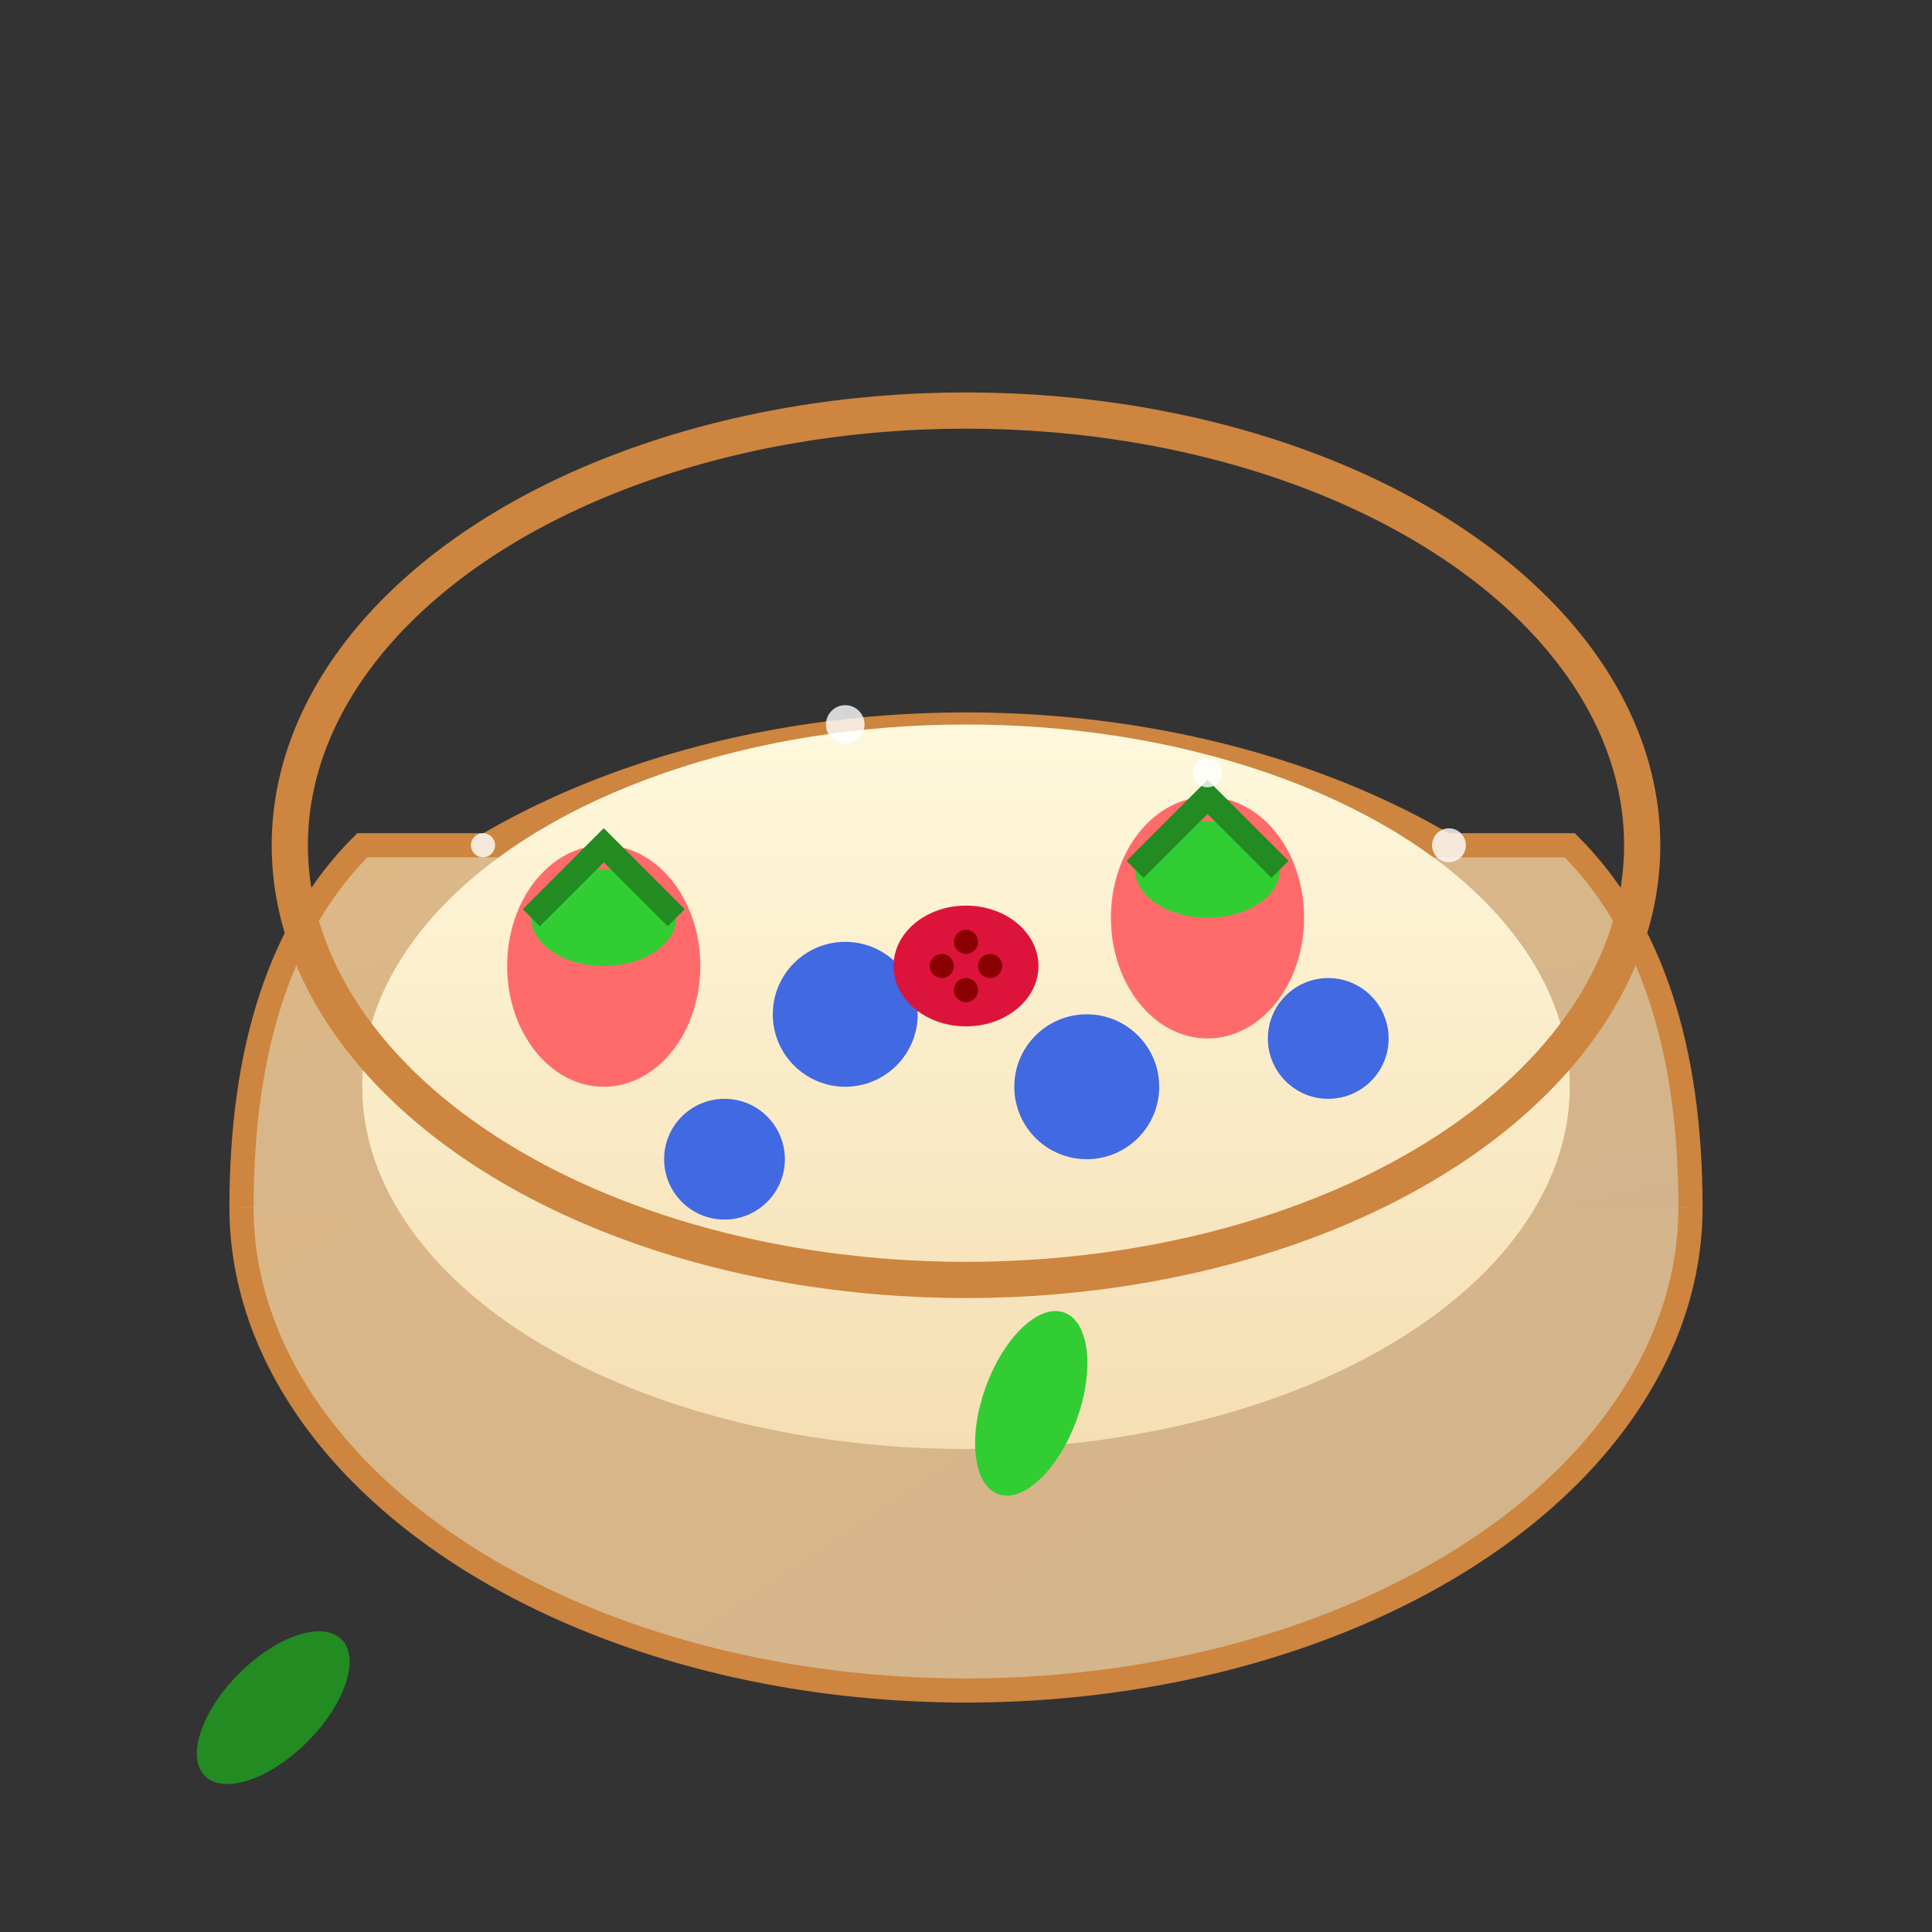
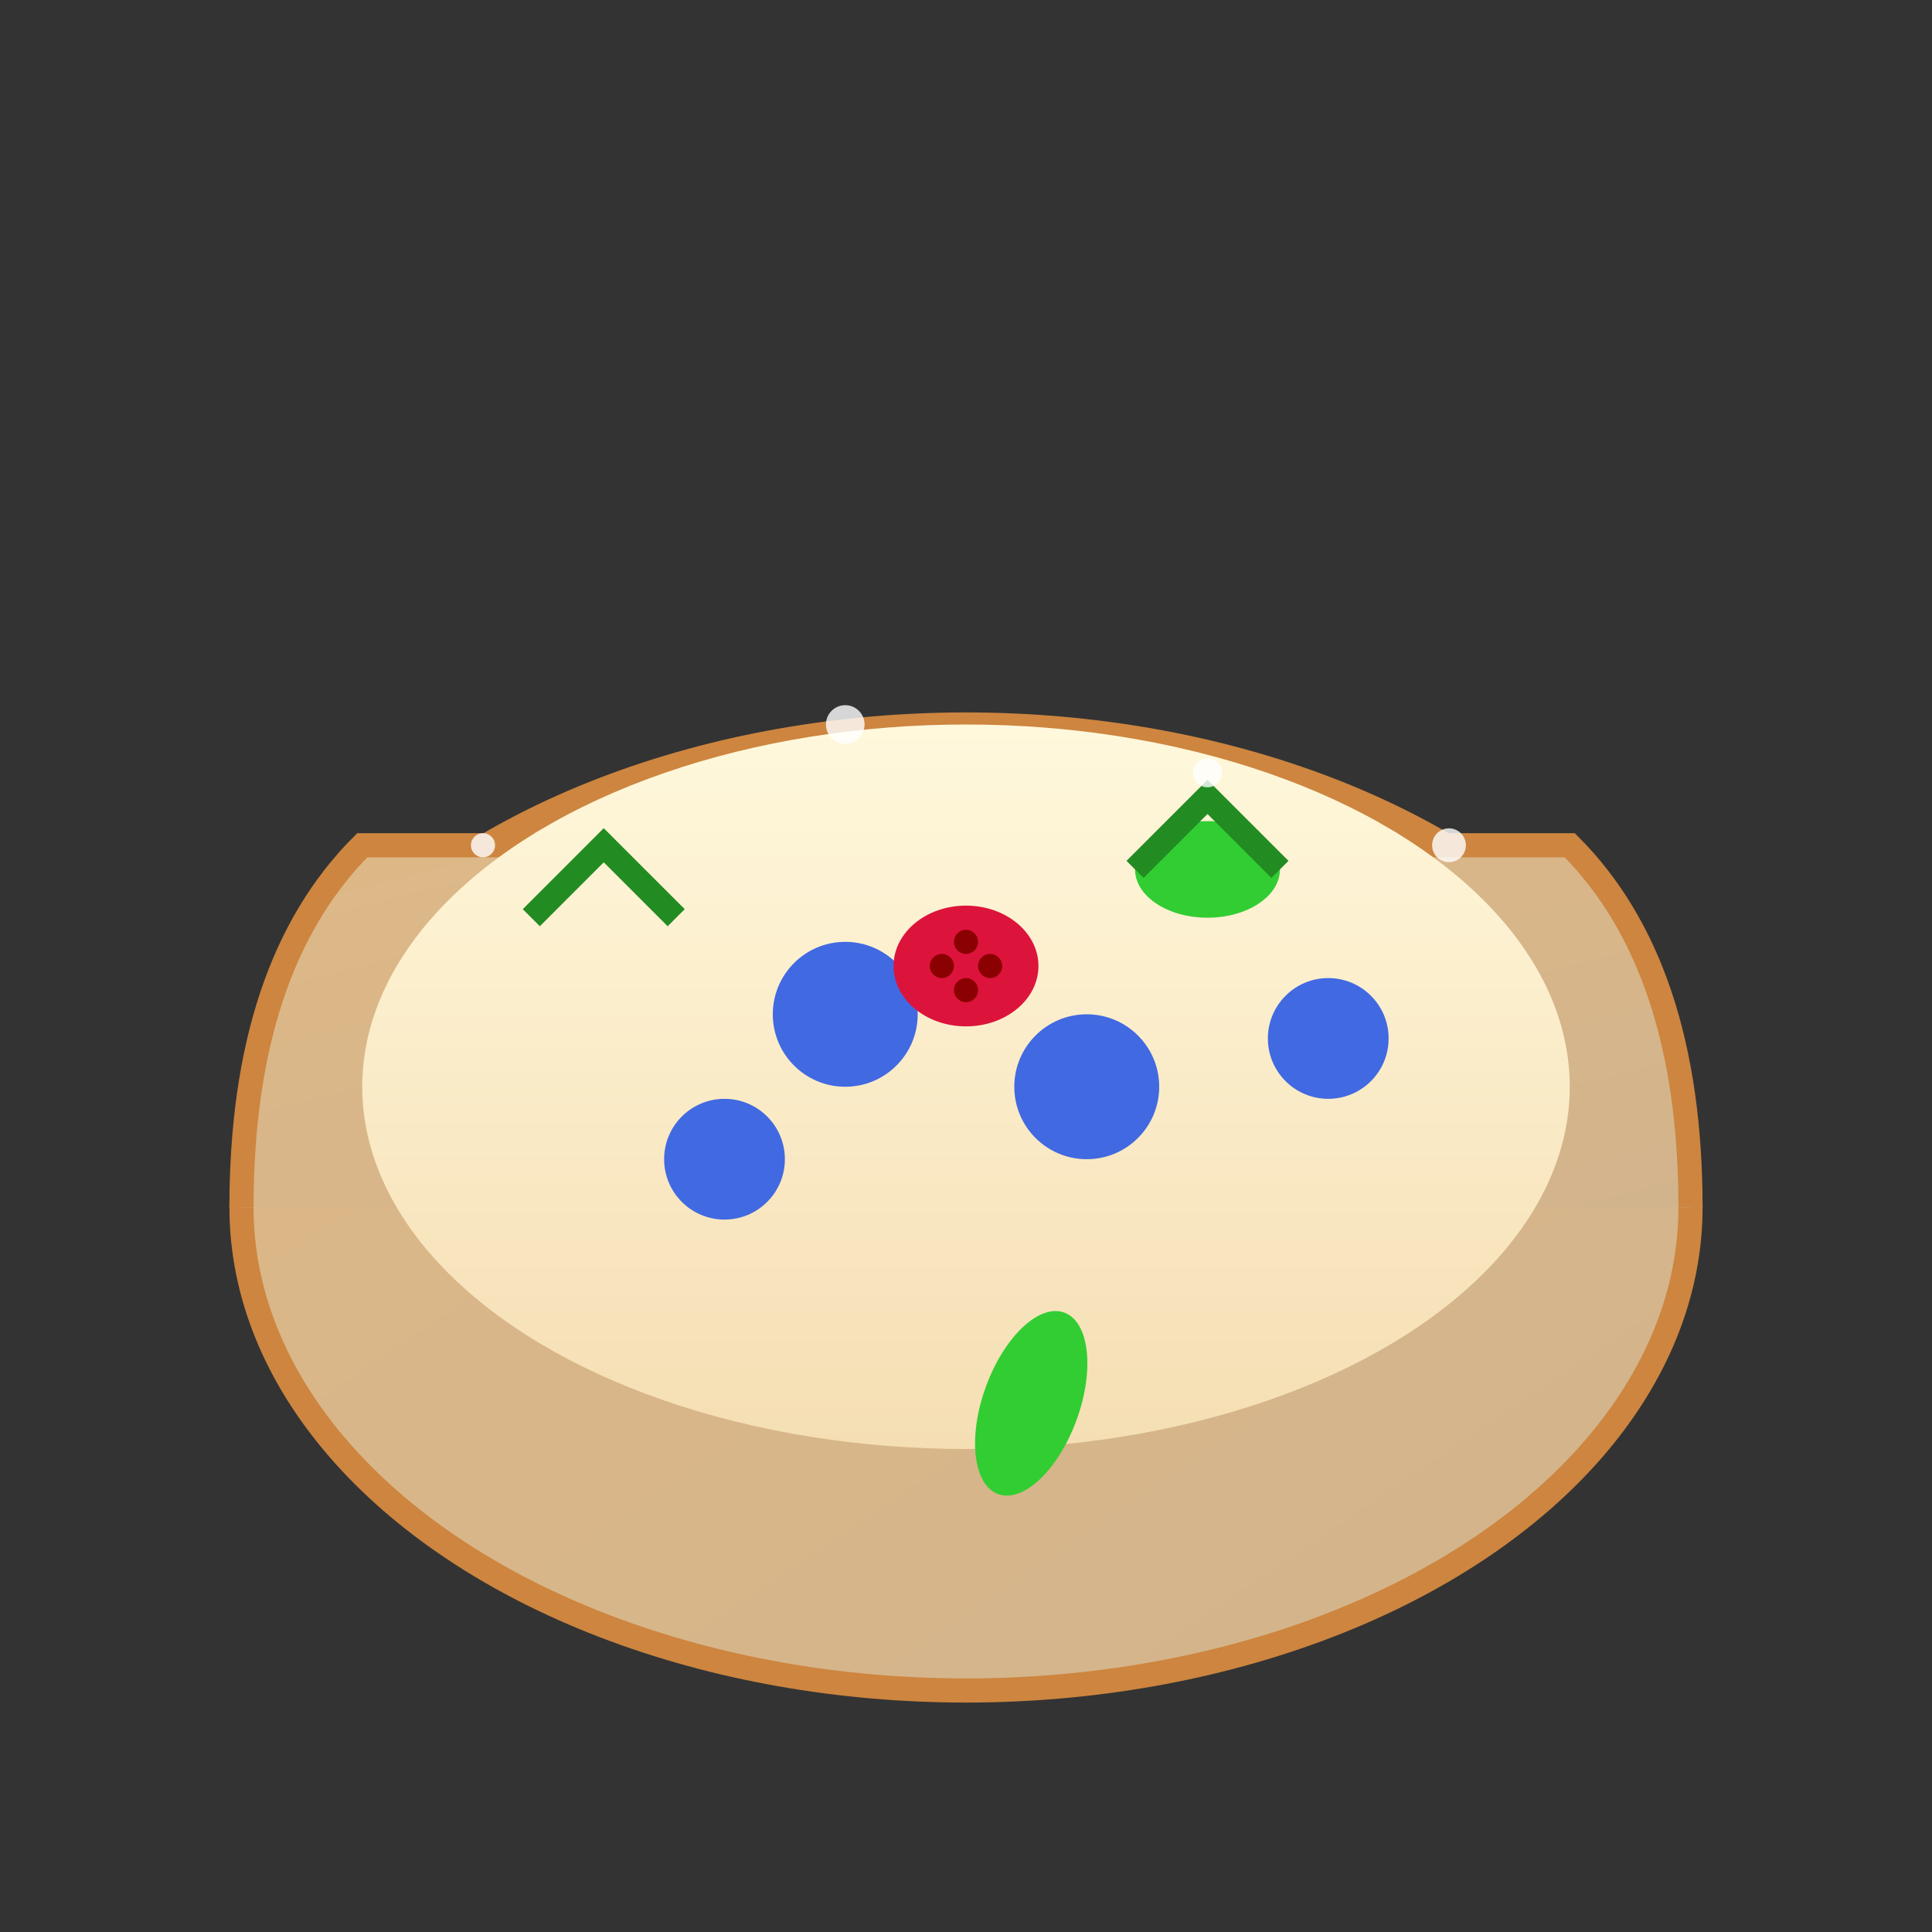
<svg xmlns="http://www.w3.org/2000/svg" width="80" height="80" viewBox="0 0 80 80" fill="none">
  <rect x="0" y="0" width="80" height="80" fill="#333333" stroke="none" />
  <defs>
    <linearGradient id="crust" x1="0%" y1="0%" x2="100%" y2="100%">
      <stop offset="0%" style="stop-color:#deb887;stop-opacity:1" />
      <stop offset="100%" style="stop-color:#d2b48c;stop-opacity:1" />
    </linearGradient>
    <linearGradient id="custard" x1="0%" y1="0%" x2="0%" y2="100%">
      <stop offset="0%" style="stop-color:#fff8dc;stop-opacity:1" />
      <stop offset="100%" style="stop-color:#f5deb3;stop-opacity:1" />
    </linearGradient>
  </defs>
  <ellipse cx="40" cy="50" rx="30" ry="20" fill="url(#crust)" stroke="#cd853f" stroke-width="1" />
  <path d="M10 50 Q10 40, 15 35 L65 35 Q70 40, 70 50" fill="url(#crust)" stroke="#cd853f" stroke-width="1" />
  <ellipse cx="40" cy="45" rx="25" ry="15" fill="url(#custard)" />
-   <ellipse cx="25" cy="40" rx="4" ry="5" fill="#ff6b6b" />
-   <ellipse cx="25" cy="38" rx="3" ry="2" fill="#32cd32" />
  <path d="M22 38 L25 35 L28 38" stroke="#228b22" stroke-width="1" fill="none" />
-   <ellipse cx="50" cy="38" rx="4" ry="5" fill="#ff6b6b" />
  <ellipse cx="50" cy="36" rx="3" ry="2" fill="#32cd32" />
  <path d="M47 36 L50 33 L53 36" stroke="#228b22" stroke-width="1" fill="none" />
  <circle cx="35" cy="42" r="3" fill="#4169e1" />
  <circle cx="45" cy="45" r="3" fill="#4169e1" />
  <circle cx="30" cy="48" r="2.5" fill="#4169e1" />
  <circle cx="55" cy="43" r="2.5" fill="#4169e1" />
  <ellipse cx="40" cy="40" rx="3" ry="2.5" fill="#dc143c" />
  <circle cx="40" cy="39" r="0.5" fill="#8b0000" />
  <circle cx="39" cy="40" r="0.5" fill="#8b0000" />
  <circle cx="41" cy="40" r="0.5" fill="#8b0000" />
  <circle cx="40" cy="41" r="0.5" fill="#8b0000" />
  <ellipse cx="60" cy="40" rx="2" ry="4" fill="#32cd32" transform="rotate(20)" />
-   <ellipse cx="58" cy="42" rx="2" ry="4" fill="#228b22" transform="rotate(45)" />
-   <ellipse cx="40" cy="35" rx="28" ry="18" fill="none" stroke="#cd853f" stroke-width="1.5" />
  <circle cx="20" cy="35" r="0.5" fill="#ffffff" opacity="0.8" />
  <circle cx="35" cy="30" r="0.8" fill="#ffffff" opacity="0.8" />
  <circle cx="50" cy="32" r="0.6" fill="#ffffff" opacity="0.8" />
  <circle cx="60" cy="35" r="0.7" fill="#ffffff" opacity="0.8" />
</svg>